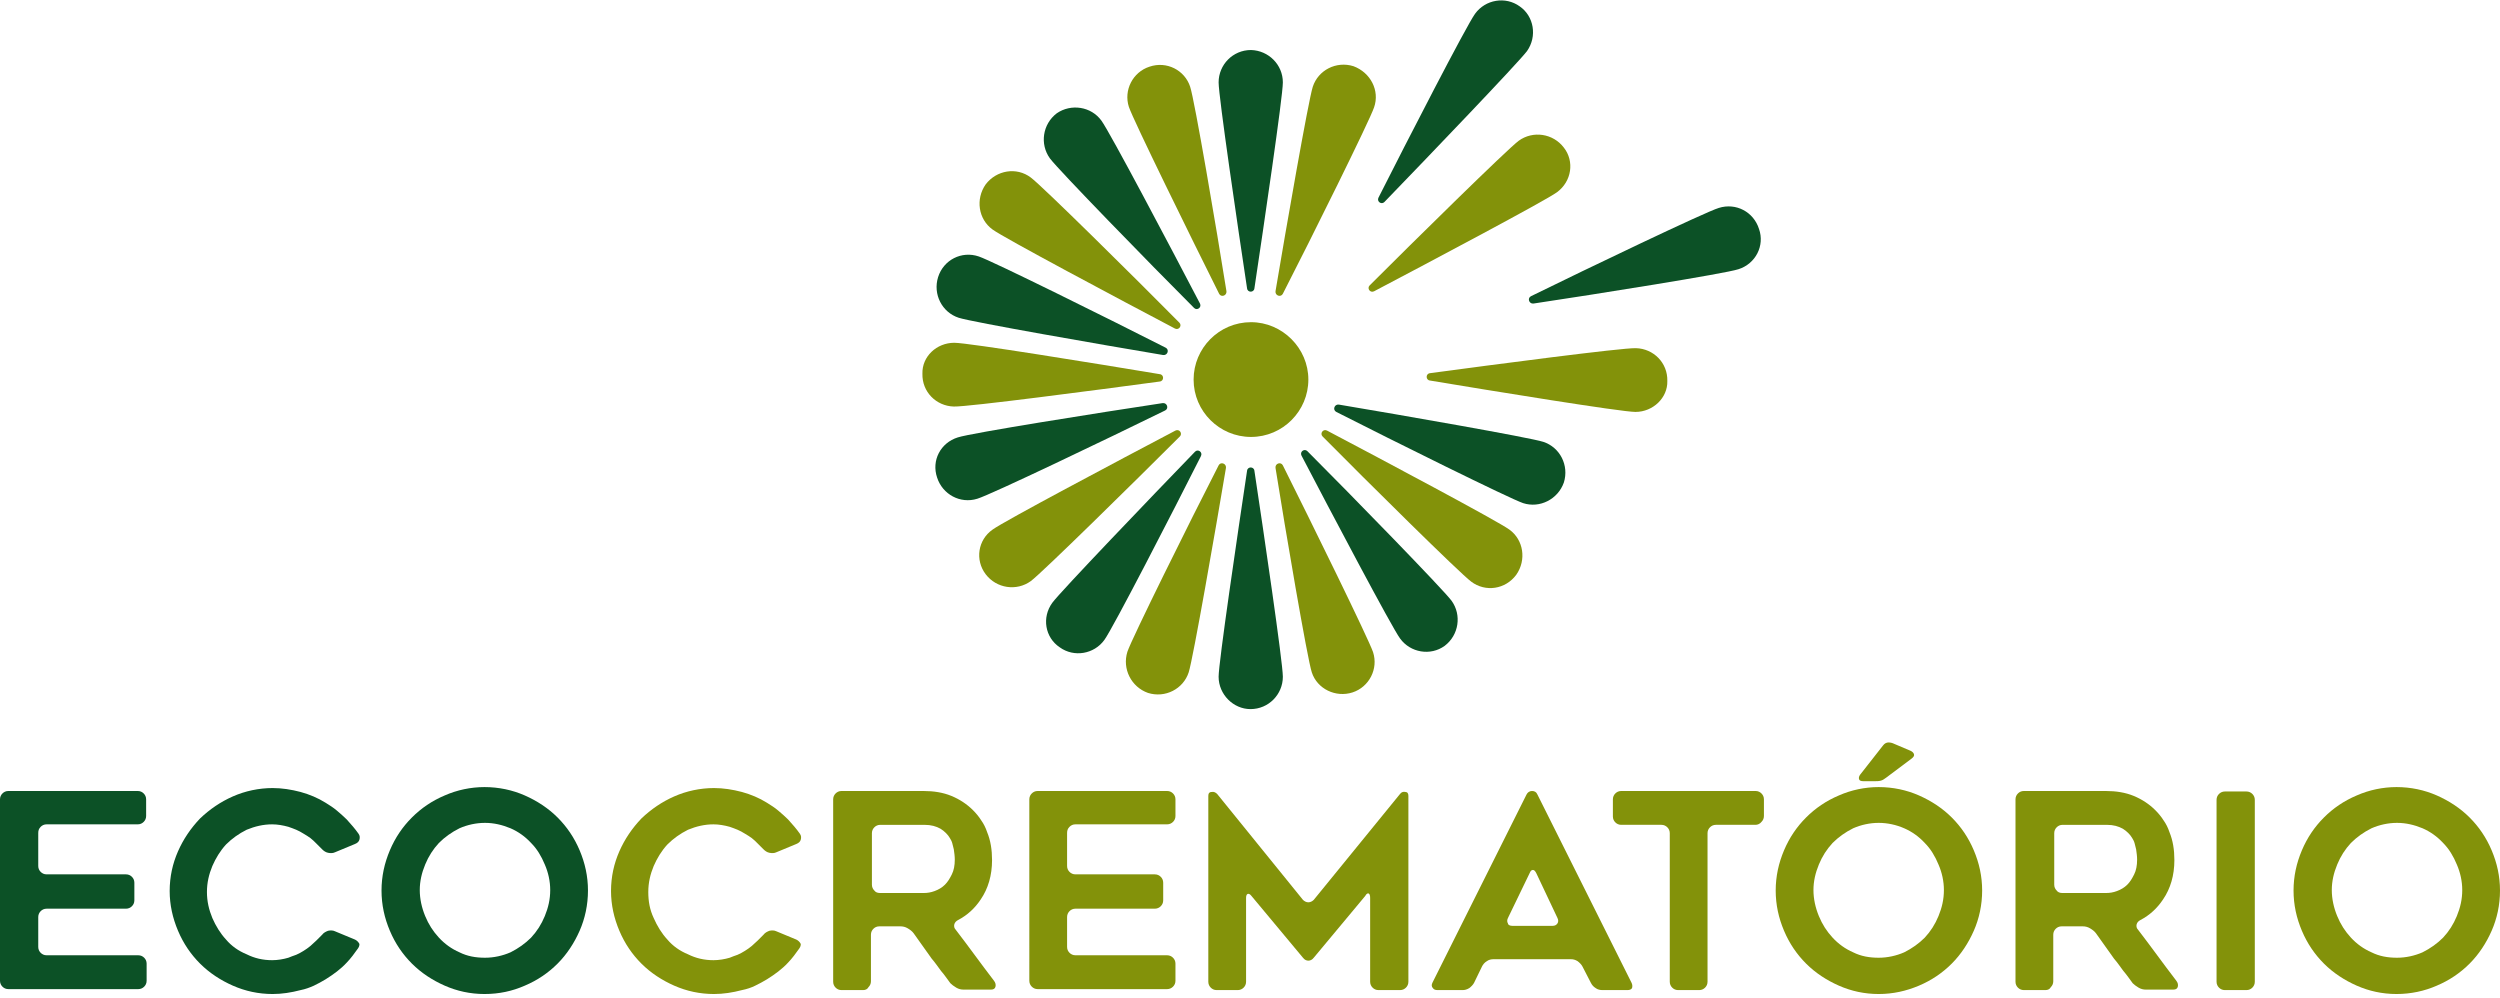
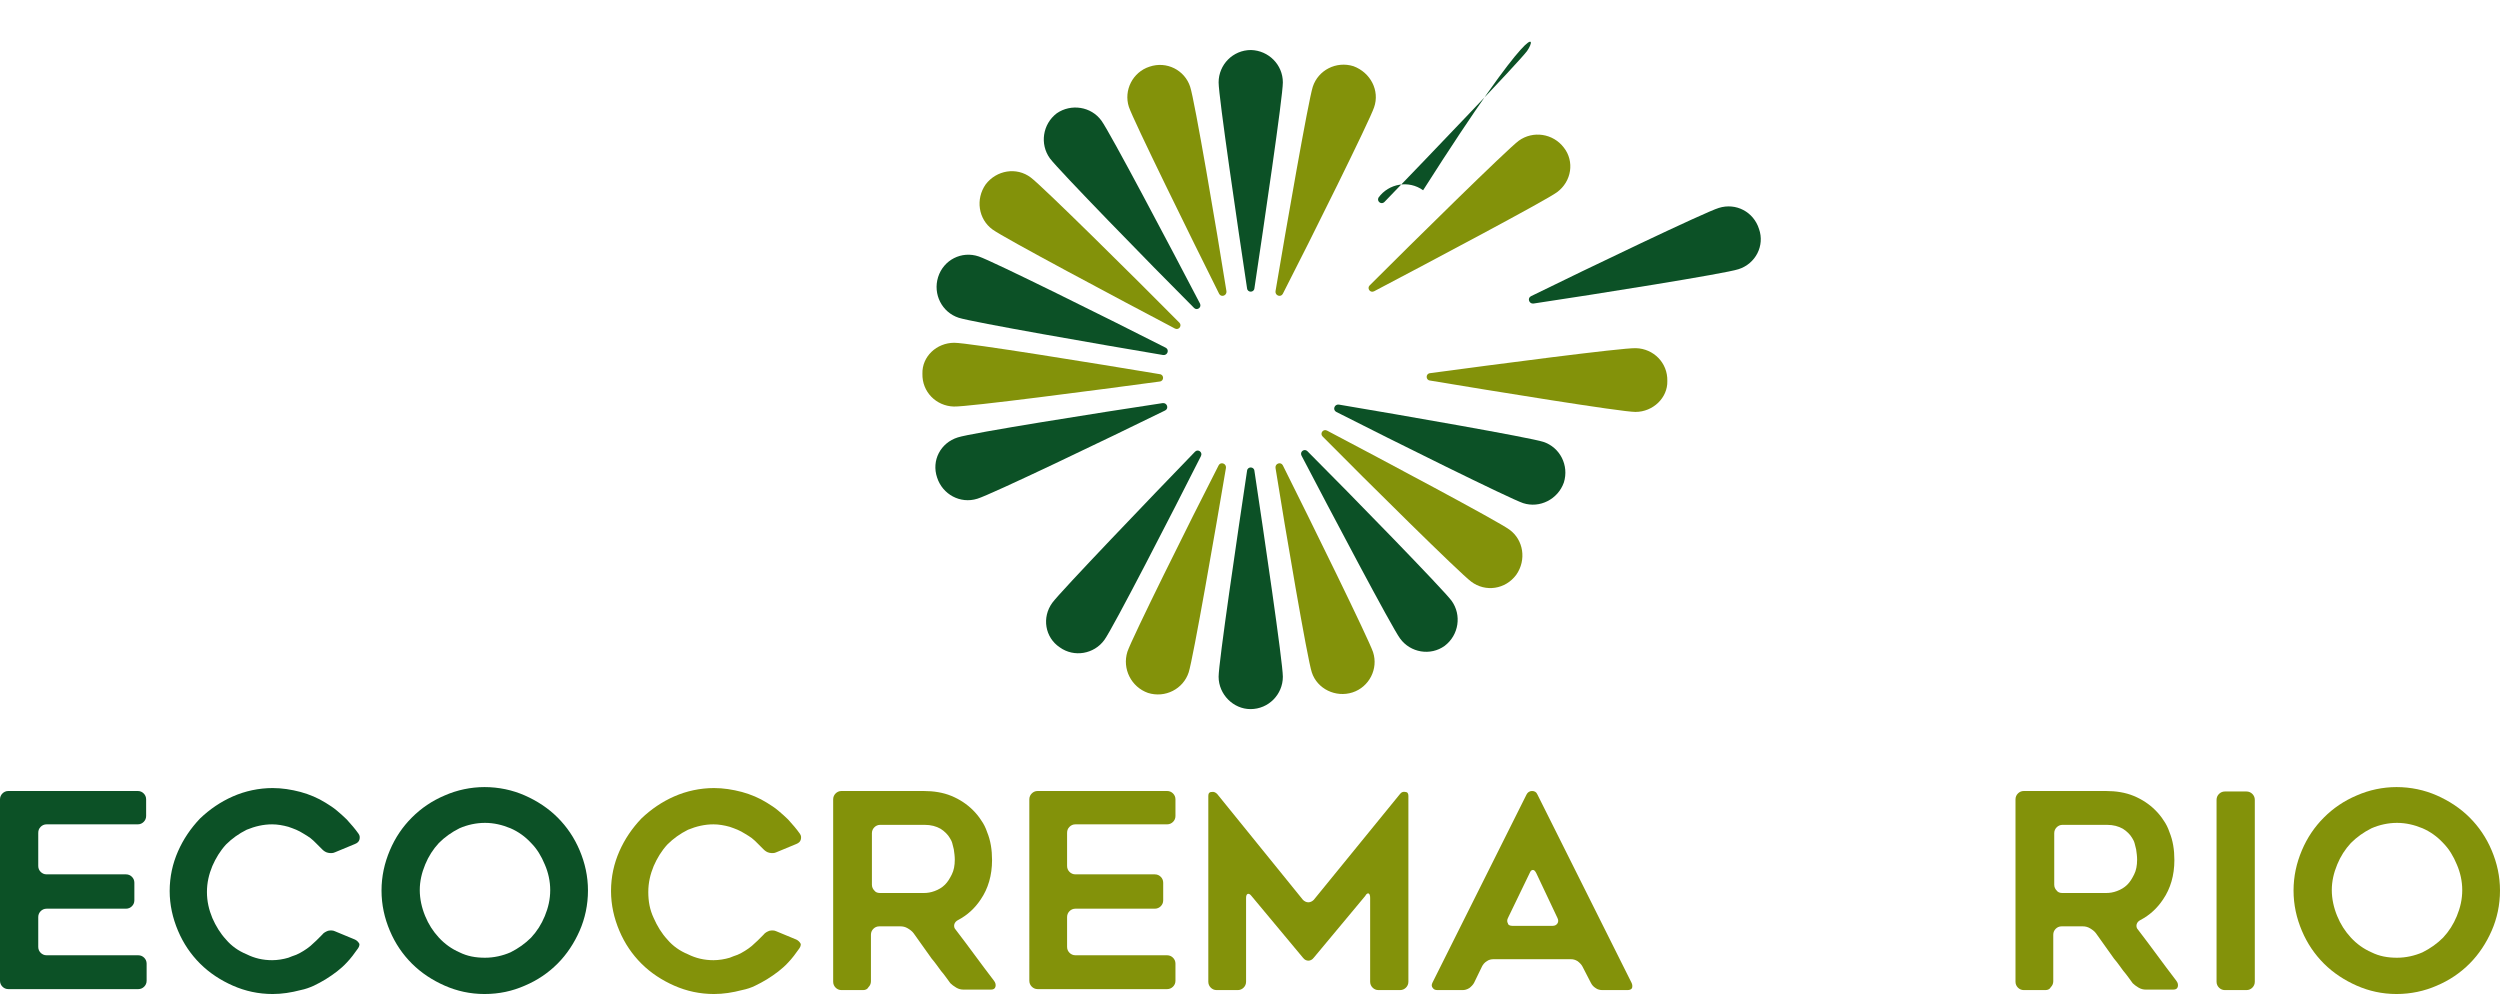
<svg xmlns="http://www.w3.org/2000/svg" xmlns:ns1="http://sodipodi.sourceforge.net/DTD/sodipodi-0.dtd" xmlns:ns2="http://www.inkscape.org/namespaces/inkscape" version="1.1" id="svg2" ns1:docname="01 Marca Crematorio2.eps" x="0px" y="0px" viewBox="0 0 509.8 203.5" style="enable-background:new 0 0 509.8 203.5;" xml:space="preserve">
  <style type="text/css">
	.st0{fill:#0C5126;}
	.st1{fill:#83920A;}
</style>
  <ns1:namedview bordercolor="#666666" borderopacity="1" gridtolerance="10" guidetolerance="10" id="namedview4" ns2:pageopacity="0" ns2:pageshadow="2" ns2:window-height="480" ns2:window-width="640" objecttolerance="10" pagecolor="#ffffff">
	</ns1:namedview>
  <g>
    <path id="path14" class="st0" d="M7.8,169.9v6.7c0,0.5,0.2,0.9,0.5,1.2c0.3,0.3,0.7,0.5,1.2,0.5h16.2c0.5,0,0.9,0.2,1.2,0.5   c0.3,0.3,0.5,0.7,0.5,1.2v3.6c0,0.5-0.2,0.9-0.5,1.2c-0.3,0.3-0.7,0.5-1.2,0.5H9.5c-0.5,0-0.9,0.2-1.2,0.5   c-0.3,0.3-0.5,0.7-0.5,1.2v6.1c0,0.5,0.2,0.9,0.5,1.2c0.3,0.3,0.7,0.5,1.2,0.5h18.7c0.5,0,0.9,0.2,1.2,0.5c0.3,0.3,0.5,0.7,0.5,1.2   v3.5c0,0.5-0.2,0.9-0.5,1.2c-0.3,0.3-0.7,0.5-1.2,0.5H1.7c-0.5,0-0.9-0.2-1.2-0.5c-0.3-0.3-0.5-0.7-0.5-1.2V163   c0-0.5,0.2-0.9,0.5-1.2c0.3-0.3,0.7-0.5,1.2-0.5h26.4c0.5,0,0.9,0.2,1.2,0.5c0.3,0.3,0.5,0.7,0.5,1.2v3.4c0,0.5-0.2,0.9-0.5,1.2   c-0.3,0.3-0.7,0.5-1.2,0.5H9.5c-0.5,0-0.9,0.2-1.2,0.5C7.9,169,7.8,169.4,7.8,169.9" />
    <path id="path16" class="st0" d="M73,193.4c-0.4,0.5-0.7,1-1.1,1.5c-0.4,0.5-0.8,1-1.2,1.4c-1.2,1.3-2.7,2.4-4.3,3.4   c-0.8,0.5-1.6,0.9-2.4,1.3c-0.9,0.4-1.7,0.7-2.7,0.9c-1.9,0.5-3.8,0.8-5.7,0.8c-2.9,0-5.6-0.6-8.1-1.7c-2.5-1.1-4.8-2.6-6.7-4.5   c-1.9-1.9-3.4-4.1-4.5-6.7c-1.1-2.6-1.7-5.3-1.7-8.1c0-2.9,0.6-5.6,1.7-8.1c1.1-2.5,2.6-4.7,4.5-6.7c2-1.9,4.2-3.4,6.7-4.5   c2.5-1.1,5.3-1.7,8.1-1.7c1.9,0,3.8,0.3,5.7,0.8c1.8,0.5,3.5,1.2,5.1,2.2c0.8,0.5,1.6,1,2.3,1.6c0.7,0.6,1.4,1.2,2,1.8   c0.9,1,1.7,1.9,2.4,2.9c0.3,0.4,0.3,0.8,0.2,1.2c-0.1,0.4-0.4,0.7-0.9,0.9l-4.1,1.7c-0.4,0.2-0.9,0.2-1.4,0.1   c-0.5-0.1-0.9-0.4-1.2-0.7c-0.2-0.2-0.4-0.4-0.6-0.6c-0.2-0.2-0.4-0.4-0.6-0.6c-0.4-0.4-0.8-0.8-1.2-1.1c-0.4-0.3-0.9-0.6-1.4-0.9   c-0.5-0.3-1-0.6-1.5-0.8c-0.5-0.2-1-0.4-1.6-0.6c-1.1-0.3-2.2-0.5-3.3-0.5c-1.8,0-3.5,0.4-5.2,1.1c-1.6,0.8-3,1.8-4.2,3   c-1.2,1.3-2.1,2.8-2.8,4.4c-0.7,1.7-1.1,3.4-1.1,5.3c0,1.9,0.4,3.6,1.1,5.3c0.7,1.6,1.6,3.1,2.8,4.4c1.1,1.3,2.5,2.3,4.2,3   c1.6,0.8,3.3,1.2,5.2,1.2c1.1,0,2.3-0.2,3.3-0.5c0.5-0.2,1-0.4,1.6-0.6c0.5-0.2,1-0.5,1.5-0.8c0.5-0.3,0.9-0.6,1.4-1   c0.4-0.4,0.8-0.7,1.2-1.1c0.2-0.2,0.4-0.4,0.6-0.6c0.2-0.2,0.4-0.4,0.6-0.6c0.3-0.4,0.7-0.6,1.2-0.8c0.5-0.1,1-0.1,1.4,0.1l4.1,1.7   c0.4,0.2,0.7,0.5,0.9,0.9C73.3,192.6,73.3,193,73,193.4" />
    <path id="path18" class="st0" d="M98.9,167.8c-1.8,0-3.6,0.4-5.2,1.1c-1.6,0.8-3,1.8-4.2,3c-1.2,1.3-2.1,2.7-2.8,4.4   c-0.7,1.7-1.1,3.4-1.1,5.2c0,1.8,0.4,3.6,1.1,5.3c0.7,1.7,1.6,3.1,2.8,4.4c1.2,1.3,2.6,2.3,4.2,3c1.6,0.8,3.3,1.1,5.2,1.1   c1.8,0,3.6-0.4,5.2-1.1c1.6-0.8,3-1.8,4.2-3c1.2-1.3,2.1-2.7,2.8-4.4c0.7-1.7,1.1-3.4,1.1-5.3c0-1.8-0.4-3.6-1.1-5.2   c-0.7-1.7-1.6-3.2-2.8-4.4c-1.2-1.3-2.6-2.3-4.2-3C102.4,168.2,100.7,167.8,98.9,167.8z M98.8,202.7c-2.9,0-5.6-0.6-8.1-1.7   c-2.5-1.1-4.8-2.6-6.7-4.5c-1.9-1.9-3.4-4.1-4.5-6.7c-1.1-2.6-1.7-5.3-1.7-8.2c0-2.9,0.6-5.6,1.7-8.2c1.1-2.6,2.6-4.8,4.5-6.7   c1.9-1.9,4.1-3.4,6.7-4.5c2.5-1.1,5.3-1.7,8.1-1.7c2.9,0,5.7,0.6,8.2,1.7c2.5,1.1,4.8,2.6,6.7,4.5c1.9,1.9,3.4,4.1,4.5,6.7   c1.1,2.6,1.7,5.3,1.7,8.2c0,2.9-0.6,5.7-1.7,8.2c-1.1,2.5-2.6,4.8-4.5,6.7c-1.9,1.9-4.1,3.4-6.7,4.5   C104.5,202.1,101.8,202.7,98.8,202.7" />
    <path id="path20" class="st1" d="M163,193.4c-0.4,0.5-0.7,1-1.1,1.5c-0.4,0.5-0.8,1-1.2,1.4c-1.2,1.3-2.7,2.4-4.3,3.4   c-0.8,0.5-1.6,0.9-2.4,1.3c-0.8,0.4-1.7,0.7-2.7,0.9c-1.9,0.5-3.8,0.8-5.7,0.8c-2.9,0-5.6-0.6-8.1-1.7c-2.5-1.1-4.8-2.6-6.7-4.5   c-1.9-1.9-3.4-4.1-4.5-6.7c-1.1-2.6-1.7-5.3-1.7-8.1c0-2.9,0.6-5.6,1.7-8.1c1.1-2.5,2.6-4.7,4.5-6.7c2-1.9,4.2-3.4,6.7-4.5   c2.5-1.1,5.3-1.7,8.1-1.7c1.9,0,3.8,0.3,5.7,0.8c1.8,0.5,3.5,1.2,5.1,2.2c0.8,0.5,1.6,1,2.3,1.6c0.7,0.6,1.4,1.2,2,1.8   c0.9,1,1.7,1.9,2.4,2.9c0.3,0.4,0.3,0.8,0.2,1.2c-0.1,0.4-0.4,0.7-0.9,0.9l-4.1,1.7c-0.4,0.2-0.9,0.2-1.4,0.1   c-0.5-0.1-0.9-0.4-1.2-0.7c-0.2-0.2-0.4-0.4-0.6-0.6c-0.2-0.2-0.4-0.4-0.6-0.6c-0.4-0.4-0.8-0.8-1.2-1.1c-0.4-0.3-0.9-0.6-1.4-0.9   c-0.5-0.3-1-0.6-1.5-0.8c-0.5-0.2-1-0.4-1.6-0.6c-1.1-0.3-2.2-0.5-3.3-0.5c-1.8,0-3.5,0.4-5.2,1.1c-1.6,0.8-3,1.8-4.2,3   c-1.2,1.3-2.1,2.8-2.8,4.4c-0.7,1.7-1.1,3.4-1.1,5.3c0,1.9,0.3,3.6,1.1,5.3c0.7,1.6,1.6,3.1,2.8,4.4c1.1,1.3,2.5,2.3,4.2,3   c1.6,0.8,3.3,1.2,5.2,1.2c1.1,0,2.3-0.2,3.3-0.5c0.5-0.2,1-0.4,1.6-0.6c0.5-0.2,1-0.5,1.5-0.8c0.5-0.3,0.9-0.6,1.4-1   c0.4-0.4,0.8-0.7,1.2-1.1c0.2-0.2,0.4-0.4,0.6-0.6c0.2-0.2,0.4-0.4,0.6-0.6c0.3-0.4,0.7-0.6,1.2-0.8c0.5-0.1,1-0.1,1.4,0.1l4.1,1.7   c0.4,0.2,0.7,0.5,0.9,0.9C163.3,192.6,163.3,193,163,193.4" />
    <path id="path22" class="st1" d="M179.4,182.1h9c0.7,0,1.4-0.1,2.2-0.4c0.8-0.3,1.5-0.7,2.1-1.3c0.6-0.6,1-1.3,1.4-2.1   c0.4-0.8,0.6-1.8,0.6-3c0-0.7-0.1-1.4-0.2-2.1c-0.1-0.4-0.2-0.8-0.3-1.2c-0.1-0.4-0.3-0.8-0.5-1.1c-0.4-0.7-1.1-1.4-1.9-1.9   c-0.9-0.5-1.9-0.8-3.3-0.8h-9c-0.5,0-0.9,0.2-1.2,0.5c-0.3,0.3-0.5,0.7-0.5,1.2v10.5c0,0.5,0.2,0.9,0.5,1.2   C178.5,181.9,178.9,182.1,179.4,182.1z M176,201.9h-4.4c-0.5,0-0.9-0.2-1.2-0.5c-0.3-0.3-0.5-0.7-0.5-1.2V163   c0-0.5,0.2-0.9,0.5-1.2c0.3-0.3,0.7-0.5,1.2-0.5h16.7c2.1,0,4,0.3,5.7,1c1.7,0.7,3.2,1.7,4.4,2.9c0.6,0.6,1.2,1.3,1.7,2.1   c0.5,0.7,0.9,1.5,1.2,2.4c0.7,1.7,1,3.6,1,5.7c0,3.1-0.8,5.8-2.3,8c-1.2,1.8-2.7,3.2-4.6,4.2c-0.4,0.2-0.7,0.5-0.8,0.9   c-0.1,0.4,0,0.8,0.3,1.1c1.4,1.8,2.7,3.6,3.9,5.2c1.2,1.6,2.5,3.4,3.9,5.2c0.3,0.4,0.4,0.8,0.3,1.2c-0.1,0.4-0.4,0.6-0.9,0.6h-5.6   c-0.5,0-1-0.1-1.5-0.4c-0.5-0.3-0.9-0.6-1.2-0.9c-0.6-0.8-1.2-1.7-1.9-2.5c-0.6-0.8-1.2-1.7-1.9-2.5l-3.7-5.2   c-0.3-0.4-0.7-0.7-1.2-1c-0.5-0.3-1-0.4-1.5-0.4h-4.3c-0.5,0-0.9,0.2-1.2,0.5c-0.3,0.3-0.5,0.7-0.5,1.2v9.5c0,0.5-0.2,0.9-0.5,1.2   C176.9,201.7,176.5,201.9,176,201.9" />
    <path id="path24" class="st1" d="M217.6,169.9v6.7c0,0.5,0.2,0.9,0.5,1.2c0.3,0.3,0.7,0.5,1.2,0.5h16.2c0.5,0,0.9,0.2,1.2,0.5   c0.3,0.3,0.5,0.7,0.5,1.2v3.6c0,0.5-0.2,0.9-0.5,1.2c-0.3,0.3-0.7,0.5-1.2,0.5h-16.2c-0.5,0-0.9,0.2-1.2,0.5   c-0.3,0.3-0.5,0.7-0.5,1.2v6.1c0,0.5,0.2,0.9,0.5,1.2c0.3,0.3,0.7,0.5,1.2,0.5H238c0.5,0,0.9,0.2,1.2,0.5c0.3,0.3,0.5,0.7,0.5,1.2   v3.5c0,0.5-0.2,0.9-0.5,1.2c-0.3,0.3-0.7,0.5-1.2,0.5h-26.4c-0.5,0-0.9-0.2-1.2-0.5c-0.3-0.3-0.5-0.7-0.5-1.2V163   c0-0.5,0.2-0.9,0.5-1.2c0.3-0.3,0.7-0.5,1.2-0.5H238c0.5,0,0.9,0.2,1.2,0.5c0.3,0.3,0.5,0.7,0.5,1.2v3.4c0,0.5-0.2,0.9-0.5,1.2   c-0.3,0.3-0.7,0.5-1.2,0.5h-18.7c-0.5,0-0.9,0.2-1.2,0.5C217.7,169,217.6,169.4,217.6,169.9" />
    <path id="path26" class="st1" d="M287.2,162.3v37.9c0,0.5-0.2,0.9-0.5,1.2c-0.3,0.3-0.7,0.5-1.2,0.5h-4.4c-0.5,0-0.9-0.2-1.2-0.5   c-0.3-0.3-0.5-0.7-0.5-1.2v-17.1c0-0.5-0.1-0.8-0.3-0.9c-0.2-0.1-0.5,0.1-0.7,0.5l-10.5,12.6c-0.3,0.4-0.7,0.6-1.1,0.6   s-0.8-0.2-1.1-0.6l-10.5-12.6c-0.3-0.4-0.6-0.5-0.8-0.4c-0.2,0.1-0.3,0.4-0.3,0.8v17.1c0,0.5-0.2,0.9-0.5,1.2   c-0.3,0.3-0.7,0.5-1.2,0.5h-4.3c-0.5,0-0.9-0.2-1.2-0.5c-0.3-0.3-0.5-0.7-0.5-1.2v-37.9c0-0.5,0.2-0.8,0.7-0.8   c0.4-0.1,0.8,0.1,1.1,0.4l17.5,21.6c0.3,0.3,0.7,0.5,1.1,0.5c0.4,0,0.8-0.2,1.1-0.5l17.6-21.6c0.3-0.4,0.7-0.5,1.1-0.4   C287,161.5,287.2,161.8,287.2,162.3" />
    <path id="path28" class="st1" d="M308.4,188.8h8.2c0.5,0,0.8-0.2,1-0.5c0.2-0.3,0.2-0.7,0-1.1l-4.3-9.1c-0.2-0.4-0.4-0.7-0.7-0.7   c-0.3,0-0.5,0.2-0.7,0.7l-4.4,9.1c-0.2,0.4-0.2,0.8,0,1.1C307.5,188.6,307.9,188.8,308.4,188.8L308.4,188.8z M292.1,200.4   l19.2-38.4c0.2-0.4,0.6-0.7,1.1-0.7c0.5,0,0.9,0.2,1.1,0.7l19.2,38.4c0.2,0.4,0.2,0.8,0.1,1.1c-0.2,0.3-0.5,0.4-1,0.4h-5   c-0.5,0-1-0.1-1.4-0.4c-0.5-0.3-0.8-0.7-1-1.1l-1.7-3.3c-0.2-0.4-0.6-0.8-1-1.1c-0.5-0.3-0.9-0.4-1.4-0.4h-15.7   c-0.5,0-1,0.1-1.4,0.4c-0.5,0.3-0.8,0.7-1,1.1l-1.6,3.3c-0.2,0.4-0.6,0.8-1,1.1c-0.5,0.3-0.9,0.4-1.4,0.4h-5c-0.5,0-0.8-0.1-1-0.4   C291.9,201.2,291.9,200.8,292.1,200.4" />
-     <path id="path30" class="st1" d="M358,168.2h-8.1c-0.5,0-0.9,0.2-1.2,0.5c-0.3,0.3-0.5,0.7-0.5,1.2v30.3c0,0.5-0.2,0.9-0.5,1.2   c-0.3,0.3-0.7,0.5-1.2,0.5h-4.3c-0.5,0-0.9-0.2-1.2-0.5c-0.3-0.3-0.5-0.7-0.5-1.2v-30.3c0-0.5-0.2-0.9-0.5-1.2   c-0.3-0.3-0.7-0.5-1.2-0.5h-8.2c-0.5,0-0.9-0.2-1.2-0.5c-0.3-0.3-0.5-0.7-0.5-1.2V163c0-0.5,0.2-0.9,0.5-1.2   c0.3-0.3,0.7-0.5,1.2-0.5H358c0.5,0,0.9,0.2,1.2,0.5c0.3,0.3,0.5,0.7,0.5,1.2v3.4c0,0.5-0.2,0.9-0.5,1.2   C358.9,168,358.4,168.2,358,168.2" />
-     <path id="path32" class="st1" d="M386.3,151.7l3.3,1.4c0.4,0.2,0.6,0.4,0.7,0.7c0.1,0.3-0.1,0.6-0.5,0.9l-5.2,3.9   c-0.4,0.3-0.7,0.5-1.1,0.6c-0.4,0.1-0.8,0.1-1.2,0.1H380c-0.5,0-0.8-0.1-0.9-0.4c-0.1-0.3,0-0.6,0.2-0.9l4.7-6   c0.3-0.4,0.7-0.6,1.1-0.6C385.5,151.4,385.9,151.5,386.3,151.7L386.3,151.7z M383.1,167.8c-1.8,0-3.6,0.4-5.2,1.1   c-1.6,0.8-3,1.8-4.2,3c-1.2,1.3-2.1,2.7-2.8,4.4c-0.7,1.7-1.1,3.4-1.1,5.2c0,1.8,0.4,3.6,1.1,5.3c0.7,1.7,1.6,3.1,2.8,4.4   c1.2,1.3,2.6,2.3,4.2,3c1.6,0.8,3.3,1.1,5.2,1.1c1.8,0,3.6-0.4,5.2-1.1c1.6-0.8,3-1.8,4.2-3c1.2-1.3,2.1-2.7,2.8-4.4   c0.7-1.7,1.1-3.4,1.1-5.3c0-1.8-0.4-3.6-1.1-5.2c-0.7-1.7-1.6-3.2-2.8-4.4c-1.2-1.3-2.6-2.3-4.2-3   C386.7,168.2,384.9,167.8,383.1,167.8z M383.1,202.7c-2.9,0-5.6-0.6-8.1-1.7c-2.5-1.1-4.8-2.6-6.7-4.5c-1.9-1.9-3.4-4.1-4.5-6.7   c-1.1-2.6-1.7-5.3-1.7-8.2c0-2.9,0.6-5.6,1.7-8.2c1.1-2.6,2.6-4.8,4.5-6.7c1.9-1.9,4.1-3.4,6.7-4.5c2.5-1.1,5.3-1.7,8.1-1.7   c2.9,0,5.7,0.6,8.2,1.7c2.5,1.1,4.8,2.6,6.7,4.5c1.9,1.9,3.4,4.1,4.5,6.7c1.1,2.6,1.7,5.3,1.7,8.2c0,2.9-0.6,5.7-1.7,8.2   c-1.1,2.5-2.6,4.8-4.5,6.7c-1.9,1.9-4.1,3.4-6.7,4.5C388.7,202.1,386,202.7,383.1,202.7" />
    <path id="path34" class="st1" d="M420.5,182.1h9c0.7,0,1.4-0.1,2.2-0.4c0.8-0.3,1.5-0.7,2.1-1.3c0.6-0.6,1-1.3,1.4-2.1   c0.4-0.8,0.6-1.8,0.6-3c0-0.7-0.1-1.4-0.2-2.1c-0.1-0.4-0.2-0.8-0.3-1.2c-0.1-0.4-0.3-0.8-0.5-1.1c-0.4-0.7-1.1-1.4-1.9-1.9   c-0.9-0.5-1.9-0.8-3.3-0.8h-9c-0.5,0-0.9,0.2-1.2,0.5c-0.3,0.3-0.5,0.7-0.5,1.2v10.5c0,0.5,0.2,0.9,0.5,1.2   C419.6,181.9,420,182.1,420.5,182.1z M417.1,201.9h-4.4c-0.5,0-0.9-0.2-1.2-0.5c-0.3-0.3-0.5-0.7-0.5-1.2V163   c0-0.5,0.2-0.9,0.5-1.2c0.3-0.3,0.7-0.5,1.2-0.5h16.7c2.1,0,4,0.3,5.7,1c1.7,0.7,3.2,1.7,4.4,2.9c0.6,0.6,1.2,1.3,1.7,2.1   c0.5,0.7,0.9,1.5,1.2,2.4c0.7,1.7,1,3.6,1,5.7c0,3.1-0.8,5.8-2.3,8c-1.2,1.8-2.7,3.2-4.6,4.2c-0.4,0.2-0.7,0.5-0.8,0.9   c-0.1,0.4,0,0.8,0.3,1.1c1.4,1.8,2.7,3.6,3.9,5.2c1.2,1.6,2.5,3.4,3.9,5.2c0.3,0.4,0.4,0.8,0.3,1.2c-0.1,0.4-0.4,0.6-0.9,0.6h-5.6   c-0.5,0-1-0.1-1.5-0.4c-0.5-0.3-0.9-0.6-1.2-0.9c-0.6-0.8-1.2-1.7-1.9-2.5c-0.6-0.8-1.2-1.7-1.9-2.5l-3.7-5.2   c-0.3-0.4-0.7-0.7-1.2-1c-0.5-0.3-1-0.4-1.5-0.4h-4.3c-0.5,0-0.9,0.2-1.2,0.5c-0.3,0.3-0.5,0.7-0.5,1.2v9.5c0,0.5-0.2,0.9-0.5,1.2   C418,201.7,417.6,201.9,417.1,201.9" />
    <path id="path36" class="st1" d="M458.1,201.9h-4.4c-0.5,0-0.9-0.2-1.2-0.5c-0.3-0.3-0.5-0.7-0.5-1.2v-37.1c0-0.5,0.2-0.9,0.5-1.2   c0.3-0.3,0.7-0.5,1.2-0.5h4.4c0.5,0,0.9,0.2,1.2,0.5c0.3,0.3,0.5,0.7,0.5,1.2v37.1c0,0.5-0.2,0.9-0.5,1.2   C459,201.7,458.6,201.9,458.1,201.9" />
    <path id="path38" class="st1" d="M488.8,167.8c-1.8,0-3.6,0.4-5.2,1.1c-1.6,0.8-3,1.8-4.2,3c-1.2,1.3-2.1,2.7-2.8,4.4   c-0.7,1.7-1.1,3.4-1.1,5.2c0,1.8,0.4,3.6,1.1,5.3c0.7,1.7,1.6,3.1,2.8,4.4c1.2,1.3,2.6,2.3,4.2,3c1.6,0.8,3.3,1.1,5.2,1.1   c1.8,0,3.6-0.4,5.2-1.1c1.6-0.8,3-1.8,4.2-3c1.2-1.3,2.1-2.7,2.8-4.4c0.7-1.7,1.1-3.4,1.1-5.3c0-1.8-0.4-3.6-1.1-5.2   c-0.7-1.7-1.6-3.2-2.8-4.4c-1.2-1.3-2.6-2.3-4.2-3C492.3,168.2,490.6,167.8,488.8,167.8z M488.7,202.7c-2.9,0-5.6-0.6-8.1-1.7   c-2.5-1.1-4.8-2.6-6.7-4.5c-1.9-1.9-3.4-4.1-4.5-6.7c-1.1-2.6-1.7-5.3-1.7-8.2c0-2.9,0.6-5.6,1.7-8.2c1.1-2.6,2.6-4.8,4.5-6.7   c1.9-1.9,4.1-3.4,6.7-4.5c2.5-1.1,5.3-1.7,8.1-1.7c2.9,0,5.7,0.6,8.2,1.7c2.5,1.1,4.8,2.6,6.7,4.5c1.9,1.9,3.4,4.1,4.5,6.7   c1.1,2.6,1.7,5.3,1.7,8.2c0,2.9-0.6,5.7-1.7,8.2c-1.1,2.5-2.6,4.8-4.5,6.7c-1.9,1.9-4.1,3.4-6.7,4.5   C494.4,202.1,491.6,202.7,488.7,202.7" />
    <path id="path56" class="st0" d="M261.6,16.8c0,2.9-3.9,29.3-5.8,42c-0.1,0.9-1.4,0.9-1.5,0c-1.9-12.6-5.8-39.1-5.8-42   c0-3.6,2.9-6.6,6.6-6.6C258.7,10.3,261.6,13.2,261.6,16.8" />
    <path id="path58" class="st0" d="M248.5,138c0-2.9,3.9-29.3,5.8-42c0.1-0.9,1.4-0.9,1.5,0c1.9,12.6,5.8,39.1,5.8,42   c0,3.6-2.9,6.6-6.6,6.6C251.5,144.6,248.5,141.6,248.5,138" />
-     <path id="path60" class="st0" d="M311.4,10.4c-1.7,2.3-20.2,21.6-29.1,30.8c-0.6,0.6-1.6-0.1-1.2-0.9c5.7-11.3,18-35.2,19.7-37.5   c2.1-2.9,6.2-3.6,9.1-1.5C312.8,3.3,313.5,7.4,311.4,10.4" />
+     <path id="path60" class="st0" d="M311.4,10.4c-1.7,2.3-20.2,21.6-29.1,30.8c-0.6,0.6-1.6-0.1-1.2-0.9c2.1-2.9,6.2-3.6,9.1-1.5C312.8,3.3,313.5,7.4,311.4,10.4" />
    <path id="path62" class="st0" d="M214.6,122.9c1.7-2.3,20.2-21.6,29.1-30.8c0.6-0.6,1.6,0.1,1.2,0.9c-5.7,11.3-18,35.2-19.7,37.5   c-2.1,2.9-6.2,3.6-9.1,1.5C213.1,130,212.4,125.9,214.6,122.9" />
    <path id="path64" class="st0" d="M354.5,54.9c-2.7,0.9-29.1,5.1-41.8,7c-0.9,0.1-1.3-1.1-0.5-1.5c11.4-5.6,35.6-17.2,38.3-18   c3.5-1.1,7.1,0.8,8.2,4.3C359.9,50.1,358,53.8,354.5,54.9" />
    <path id="path66" class="st0" d="M195.3,89.2c2.7-0.9,29.2-5.1,41.8-7c0.9-0.1,1.3,1.1,0.5,1.5c-11.4,5.6-35.6,17.2-38.3,18   c-3.5,1.1-7.1-0.9-8.2-4.3C189.9,93.9,191.8,90.3,195.3,89.2" />
    <path id="path68" class="st0" d="M310.6,102.6c-2.7-0.9-26.7-12.8-38.1-18.6c-0.8-0.4-0.4-1.6,0.5-1.5c12.5,2.1,38.9,6.7,41.7,7.6   c3.4,1.1,5.3,4.8,4.2,8.3C317.7,101.8,314,103.7,310.6,102.6" />
    <path id="path70" class="st0" d="M199.6,52.3c2.7,0.9,26.7,12.8,38.1,18.6c0.8,0.4,0.4,1.6-0.5,1.5c-12.5-2.1-38.9-6.7-41.7-7.6   c-3.4-1.1-5.3-4.8-4.2-8.3C192.4,53,196.1,51.1,199.6,52.3" />
    <path id="path72" class="st0" d="M285.5,130.2c-1.7-2.3-14.2-26-20.1-37.3c-0.4-0.8,0.6-1.5,1.2-0.9c9,9,27.7,28.2,29.4,30.5   c2.1,2.9,1.5,7-1.4,9.2C291.7,133.8,287.6,133.1,285.5,130.2" />
    <path id="path74" class="st0" d="M224.6,24.6c1.7,2.3,14.2,26,20.1,37.3c0.4,0.8-0.6,1.5-1.2,0.9c-9-9-27.7-28.2-29.4-30.5   c-2.1-2.9-1.5-7,1.4-9.2C218.4,21.1,222.5,21.7,224.6,24.6" />
-     <path id="path76" class="st1" d="M266.8,77.4c0,6.4-5.2,11.7-11.7,11.7c-6.4,0-11.7-5.2-11.7-11.7c0-6.4,5.2-11.7,11.7-11.7   C261.5,65.7,266.8,71,266.8,77.4" />
    <path id="path78" class="st1" d="M280.2,21.9c-0.9,2.7-12.8,26.7-18.6,38c-0.4,0.8-1.6,0.4-1.5-0.5c2.1-12.5,6.7-38.9,7.6-41.7   c1.1-3.4,4.8-5.3,8.3-4.2C279.5,14.8,281.4,18.5,280.2,21.9" />
    <path id="path80" class="st1" d="M229.9,132.9c0.9-2.7,12.8-26.7,18.6-38c0.4-0.8,1.6-0.4,1.5,0.5c-2.1,12.5-6.7,38.9-7.6,41.7   c-1.1,3.4-4.8,5.3-8.3,4.2C230.7,140.1,228.8,136.4,229.9,132.9" />
    <path id="path82" class="st1" d="M317.5,39.2c-2.3,1.7-25.9,14.2-37.3,20.2c-0.8,0.4-1.5-0.6-0.9-1.2c9-9,28.1-27.8,30.4-29.5   c2.9-2.1,7-1.5,9.2,1.4C321.1,32.9,320.5,37,317.5,39.2" />
-     <path id="path84" class="st1" d="M202.4,108c2.3-1.7,25.9-14.2,37.3-20.2c0.8-0.4,1.5,0.6,0.9,1.2c-9,9-28.1,27.8-30.4,29.5   c-2.9,2.1-7,1.5-9.2-1.4C198.8,114.2,199.4,110.1,202.4,108" />
    <path id="path86" class="st1" d="M333.5,84c-2.9,0-29.3-4.3-41.9-6.4c-0.9-0.1-0.9-1.4,0-1.5c12.6-1.7,39.2-5.2,42-5.1   c3.6,0.1,6.5,3,6.4,6.7C340.1,81.1,337.1,84,333.5,84" />
    <path id="path88" class="st1" d="M194.6,69.9c2.9,0,29.3,4.3,41.9,6.4c0.9,0.1,0.9,1.4,0,1.5c-12.6,1.7-39.2,5.2-42,5.1   c-3.6-0.1-6.5-3-6.4-6.7C188,72.7,191,69.9,194.6,69.9" />
    <path id="path90" class="st1" d="M300,118.6c-2.3-1.7-21.3-20.5-30.3-29.6c-0.6-0.6,0.1-1.6,0.9-1.2c11.2,5.9,34.9,18.5,37.2,20.2   c2.9,2.1,3.5,6.2,1.4,9.2C307,120.2,302.9,120.8,300,118.6" />
    <path id="path92" class="st1" d="M210.2,36.2c2.3,1.7,21.3,20.5,30.3,29.6c0.6,0.6-0.1,1.6-0.9,1.2c-11.2-5.9-34.9-18.5-37.2-20.2   c-2.9-2.1-3.5-6.2-1.4-9.2C203.2,34.7,207.3,34,210.2,36.2" />
    <path id="path94" class="st1" d="M267.5,137.1c-0.9-2.7-5.4-29.1-7.4-41.7c-0.1-0.9,1.1-1.3,1.5-0.5c5.7,11.4,17.5,35.4,18.4,38.1   c1.1,3.4-0.8,7.1-4.2,8.2S268.6,140.5,267.5,137.1" />
    <path id="path96" class="st1" d="M242.7,17.7c0.9,2.7,5.4,29.1,7.4,41.7c0.1,0.9-1.1,1.3-1.5,0.5c-5.7-11.4-17.5-35.4-18.4-38.1   c-1.1-3.4,0.8-7.1,4.2-8.2C237.9,12.4,241.6,14.3,242.7,17.7" />
  </g>
</svg>